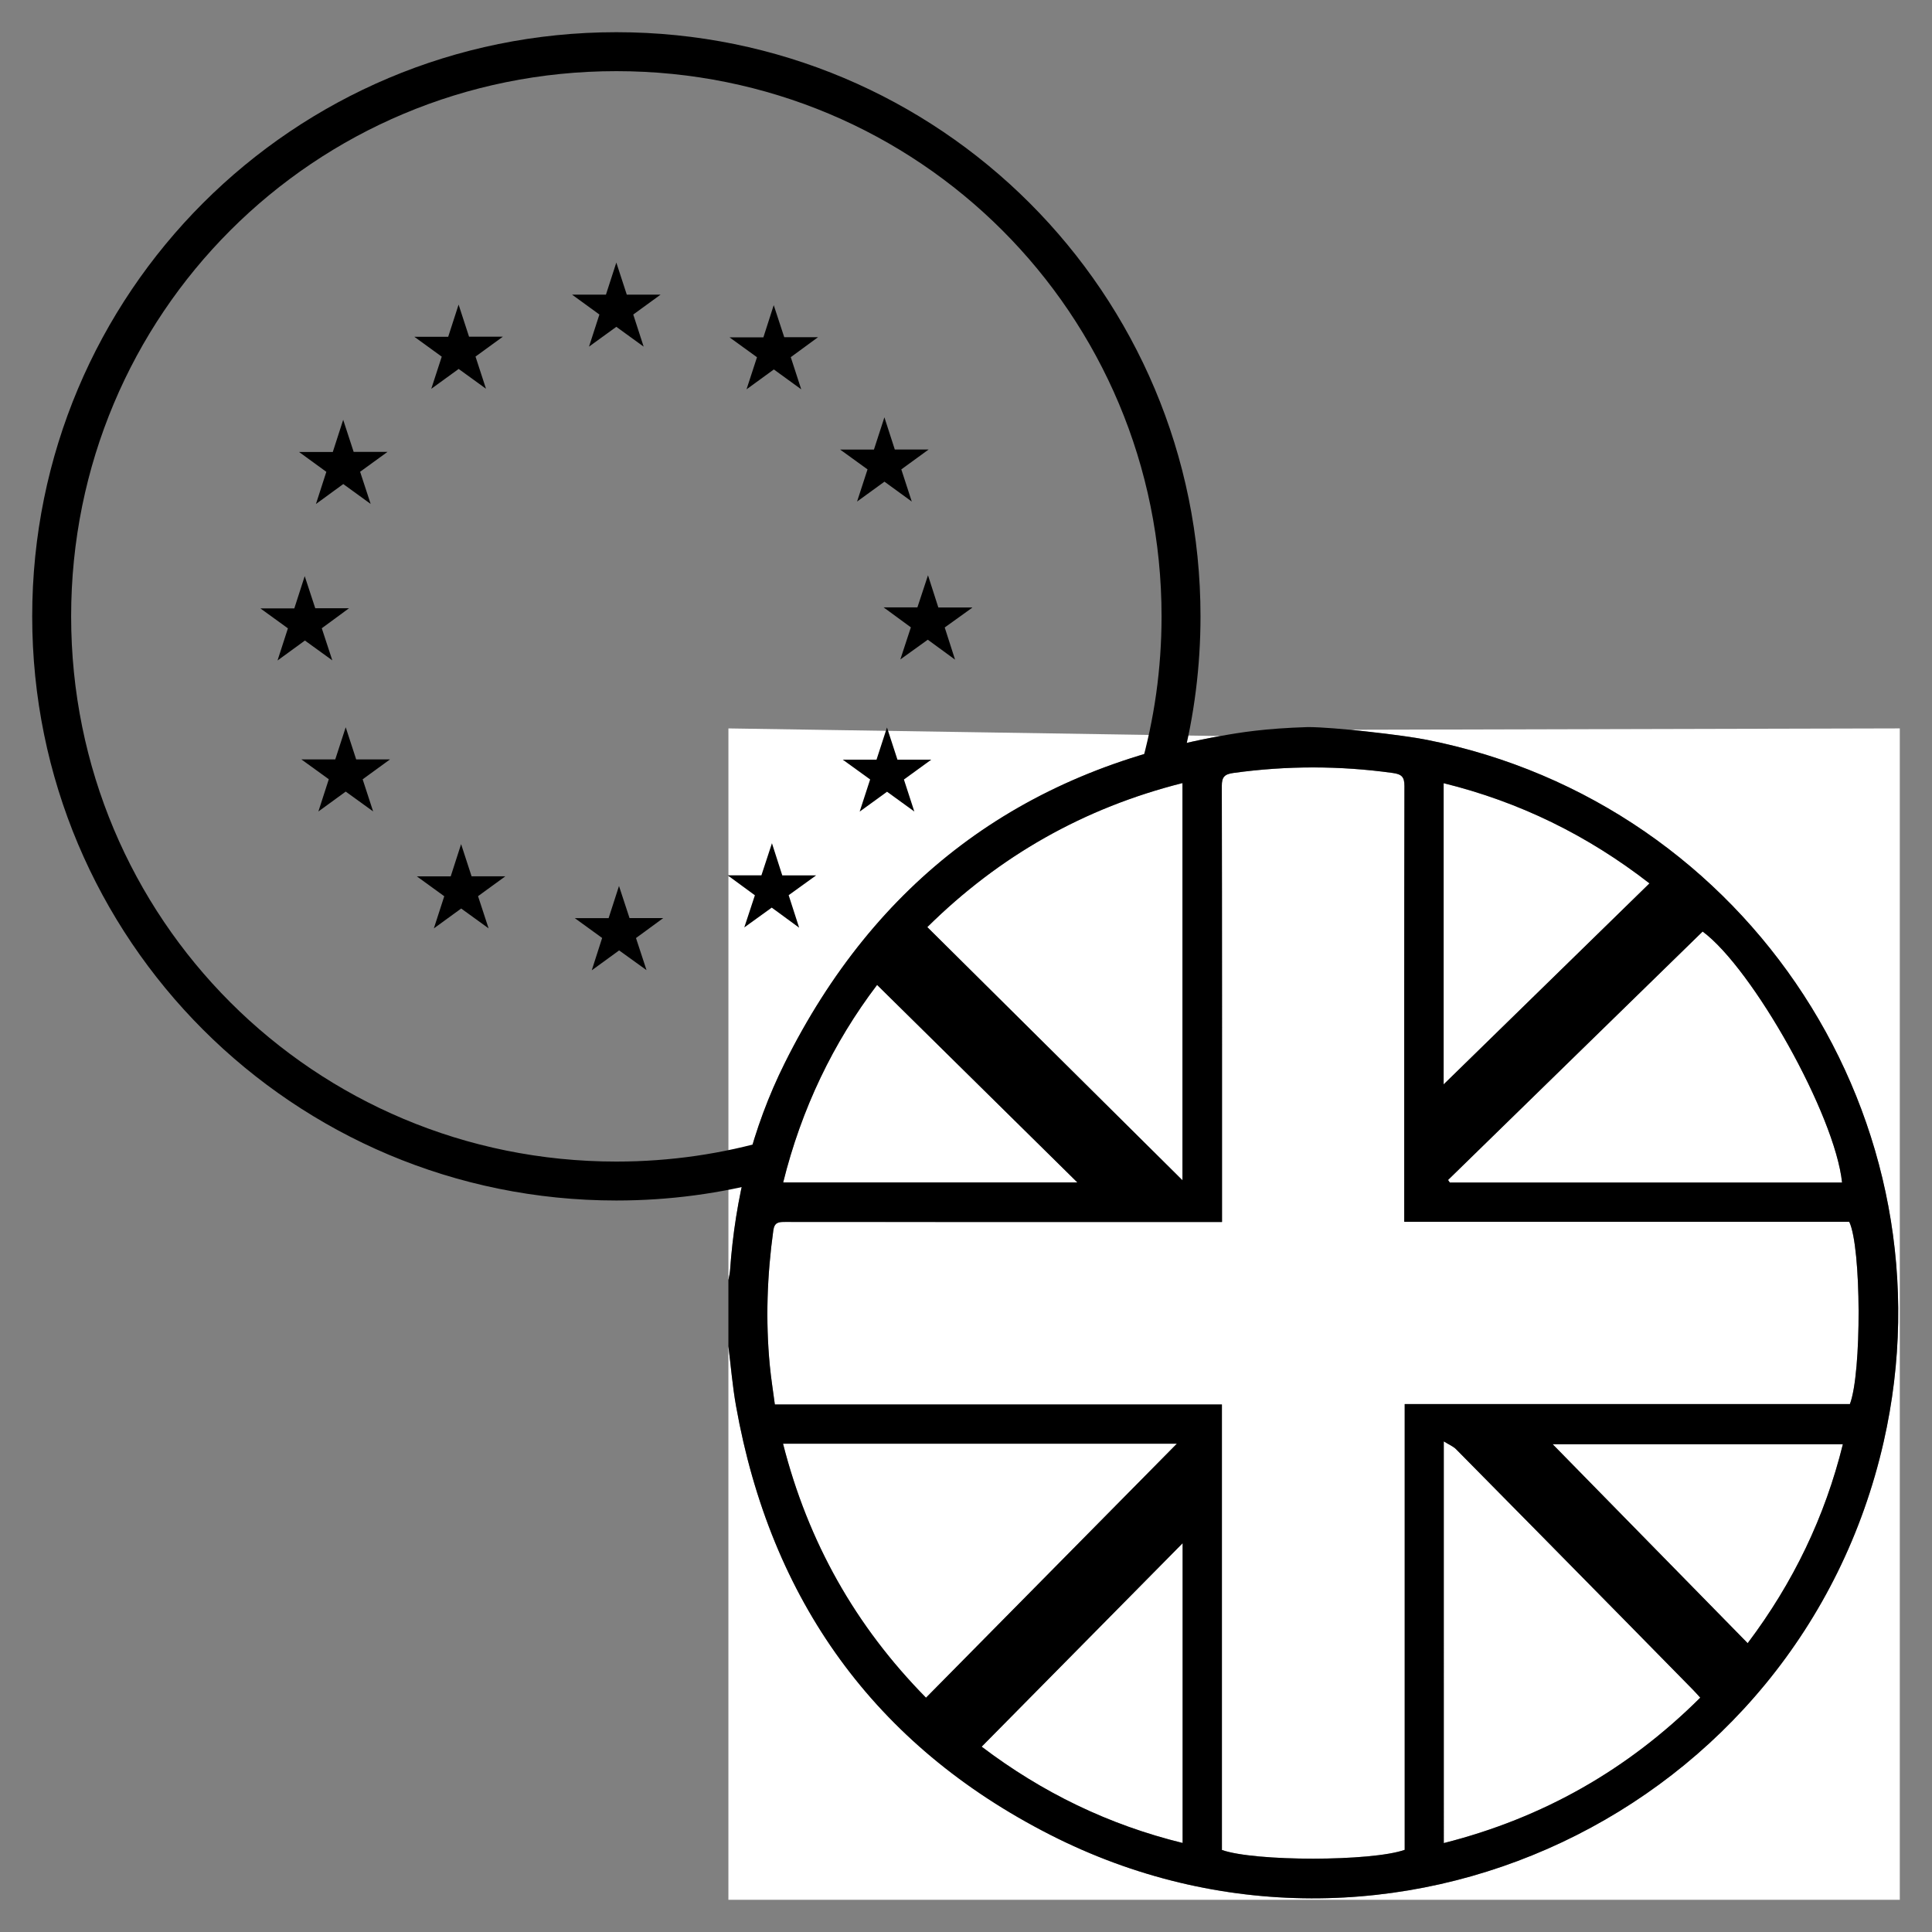
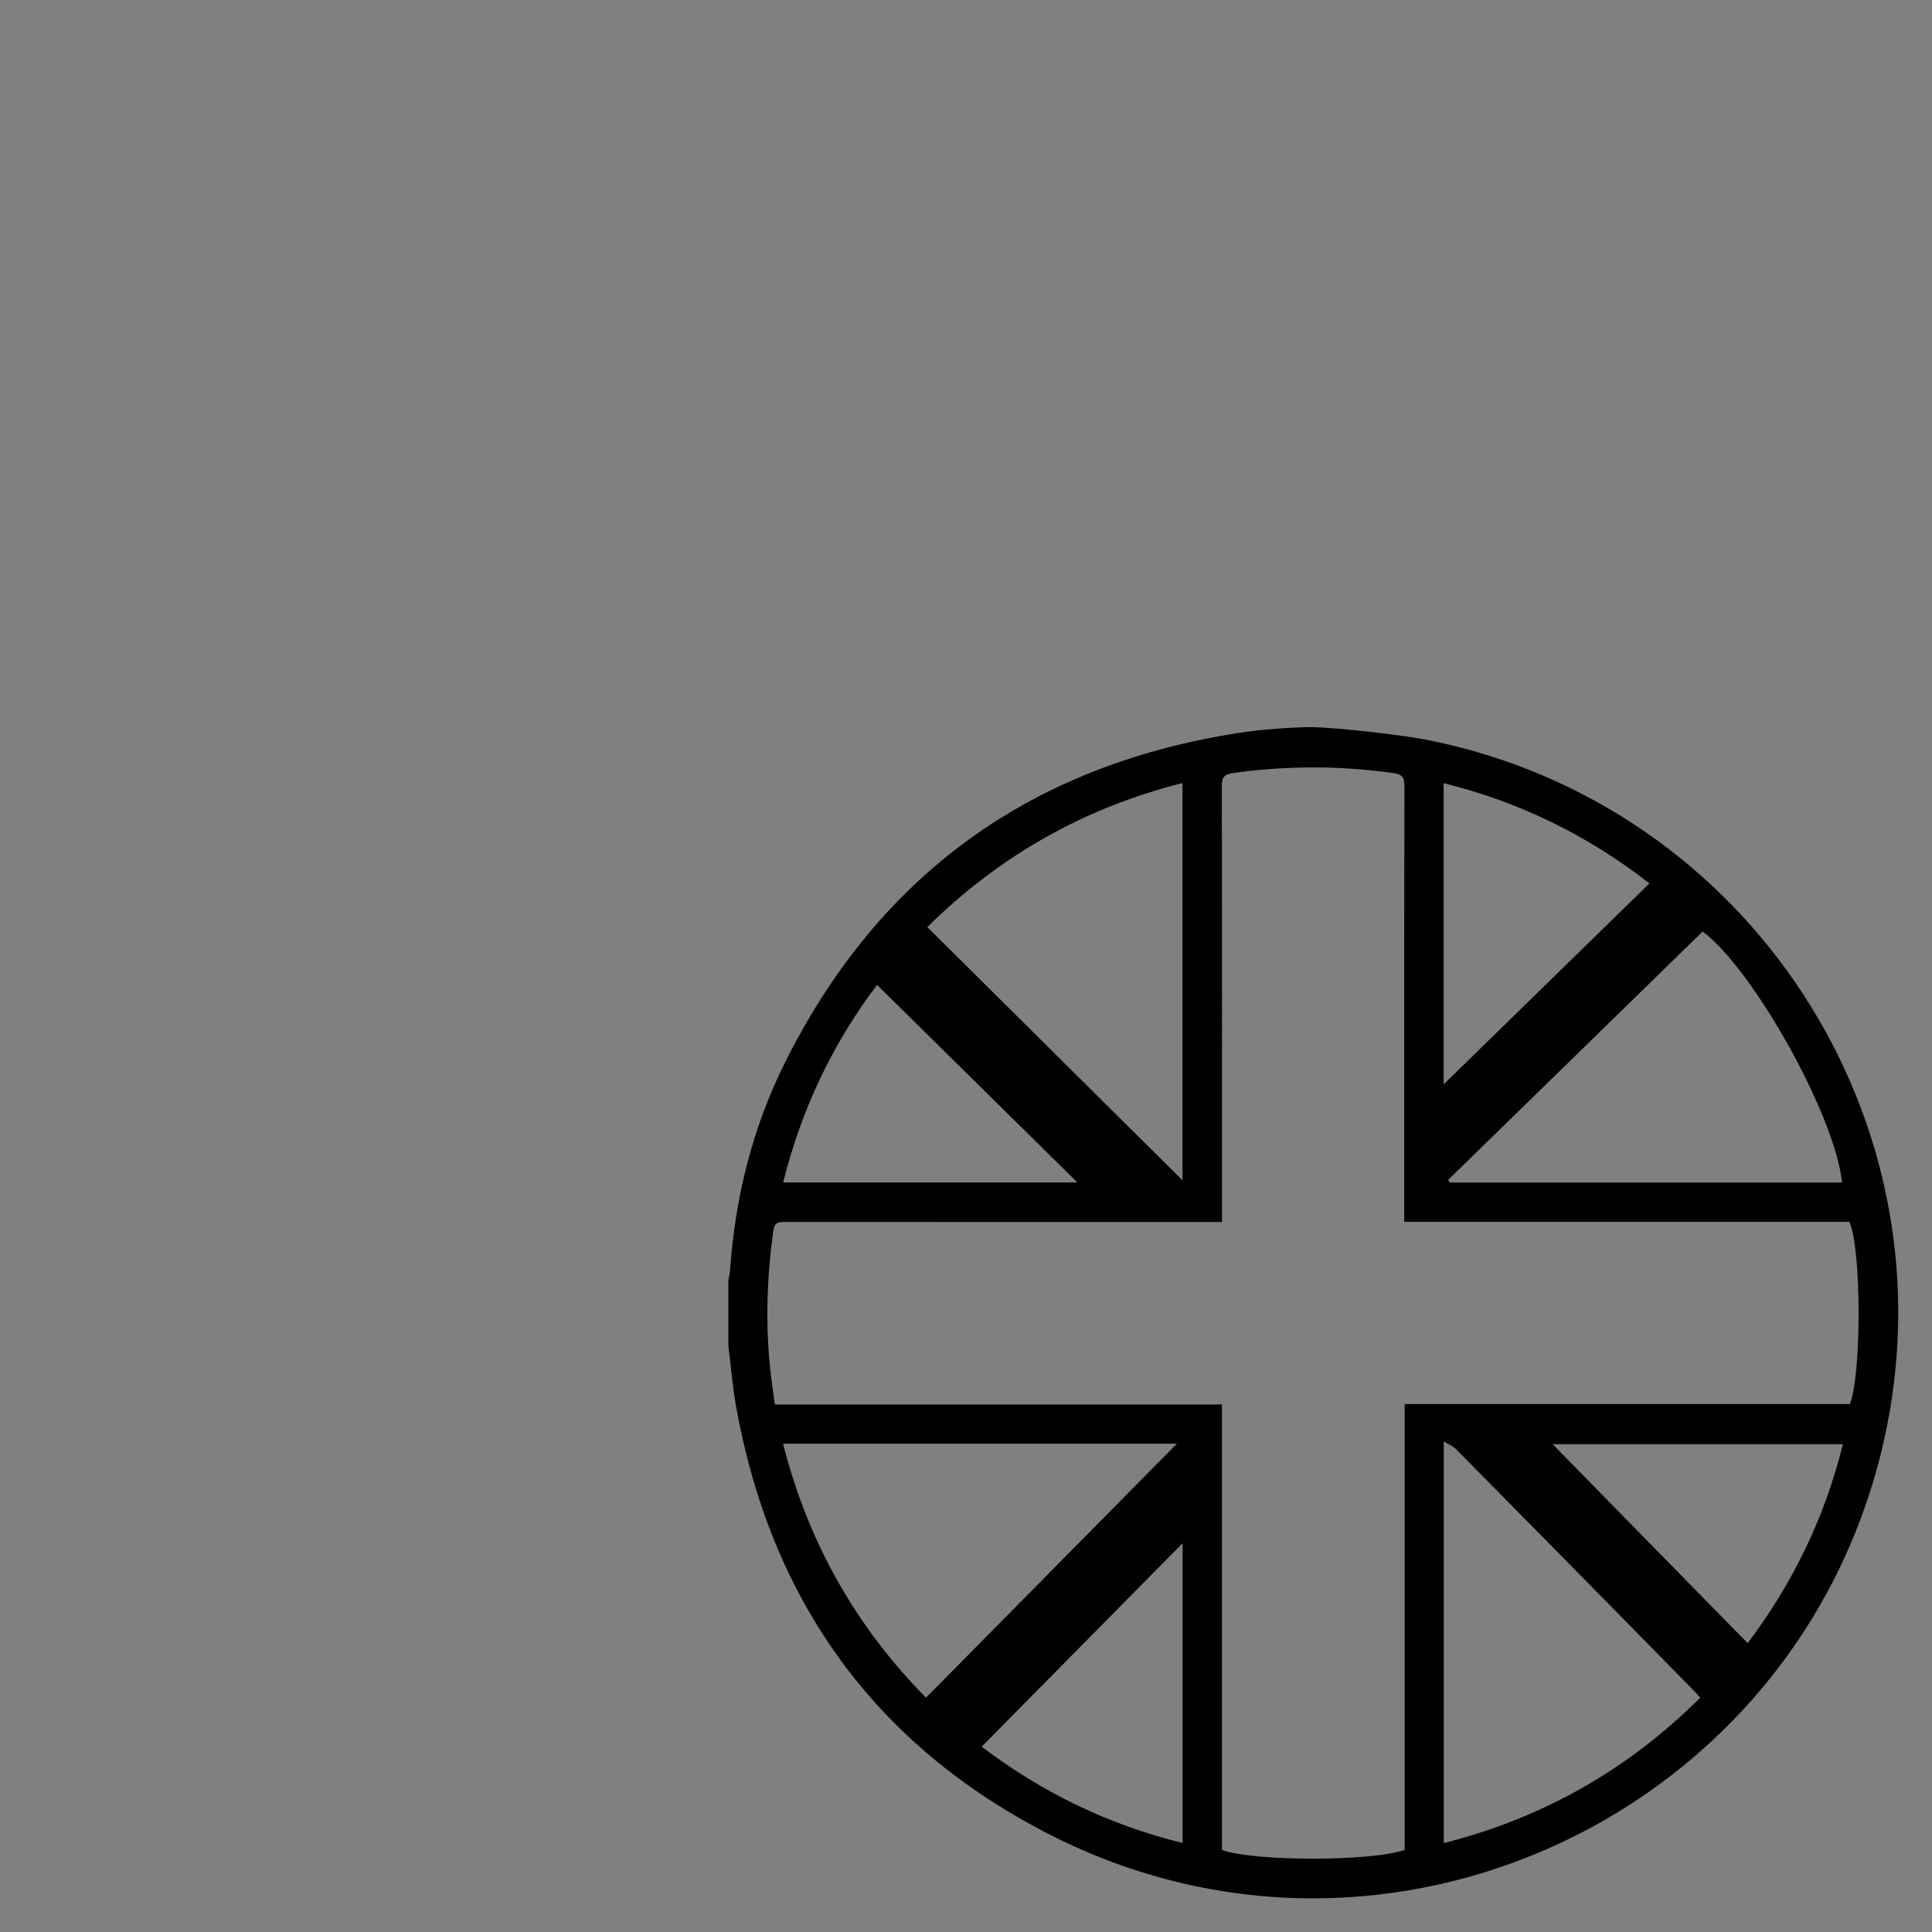
<svg xmlns="http://www.w3.org/2000/svg" version="1.1" id="Layer_1" x="0px" y="0px" width="150px" height="150px" viewBox="1111.577 958.5 150 150" enable-background="new 1111.577 958.5 150 150" xml:space="preserve">
  <rect x="1111.577" y="958.5" width="150" height="150" fill="#808080" stroke="none" />
  <g>
-     <path fill="#FFFFFF" d="M1259.077,1015.053c0,30.316,0,60.631,0,90.947c-30.316,0-60.631,0-90.947,0c0-14.325,0-28.651,0-42.976   c0.193,1.543,0.319,3.099,0.591,4.628c2.683,15.074,10.761,26.351,24.37,33.29c26.31,13.416,58.183-1.697,64.732-30.493   c5.65-24.84-10.401-49.541-35.449-54.505c-1.947-0.386-3.941-0.528-5.913-0.787 M1206.322,1015.645   c-15.529,2.795-26.802,11.303-33.823,25.404c-2.517,5.055-3.851,10.466-4.241,16.103c-0.017,0.244-0.084,0.485-0.127,0.727   c0-14.262,0-28.525,0-42.825 M1220.601,1053.361c11.593,0,23.085,0,34.55,0c0.945,1.958,0.974,11.756,0.05,14.153   c-11.476,0-22.971,0-34.564,0c0,11.579,0,23.111,0,34.607c-2.564,0.912-11.662,0.912-14.192,0.01c0-11.488,0-23.002,0-34.589   c-11.584,0-23.097,0-34.71,0c-0.137-1.049-0.297-2.037-0.392-3.032c-0.335-3.505-0.208-6.998,0.274-10.484   c0.089-0.641,0.433-0.656,0.928-0.655c10.944,0.009,21.888,0.007,32.833,0.007c0.323,0,0.647,0,1.075,0c0-0.38,0-0.697,0-1.015   c0-10.944,0.007-21.888-0.016-32.833c-0.001-0.71,0.217-0.922,0.905-1.017c4.124-0.57,8.238-0.572,12.361,0.001   c0.676,0.094,0.916,0.287,0.914,1.008c-0.024,10.944-0.017,21.888-0.017,32.833   C1220.601,1052.653,1220.601,1052.953,1220.601,1053.361z M1223.672,1101.597c0-10.364,0-20.66,0-31.188   c0.4,0.25,0.728,0.379,0.954,0.608c4.377,4.425,8.743,8.861,13.109,13.297c1.768,1.796,3.533,3.594,5.298,5.393   c0.173,0.177,0.336,0.364,0.552,0.599C1237.968,1095.897,1231.373,1099.647,1223.672,1101.597z M1183.573,1030.48   c5.595-5.53,12.159-9.251,19.81-11.182c0,10.353,0,20.642,0,30.839C1196.819,1043.623,1190.23,1037.085,1183.573,1030.48z    M1224.004,1050.113c6.578-6.419,13.156-12.839,19.765-19.289c3.881,2.878,10.27,14.217,10.826,19.488c-10.154,0-20.305,0-30.456,0   C1224.094,1050.246,1224.049,1050.179,1224.004,1050.113z M1172.371,1070.587c10.191,0,20.291,0,30.579,0   c-6.536,6.619-12.97,13.134-19.478,19.723C1177.994,1084.748,1174.318,1078.226,1172.371,1070.587z M1223.661,1042.692   c0-7.54,0-15.418,0-23.385c5.896,1.456,11.168,4.042,15.981,7.779C1234.246,1032.354,1228.887,1037.588,1223.661,1042.692z    M1187.794,1094.111c4.712,3.571,9.86,6.068,15.603,7.477c0-7.753,0-15.403,0-23.275   C1198.112,1083.664,1192.968,1088.872,1187.794,1094.111z M1195.222,1050.302c-5.214-5.142-10.372-10.229-15.548-15.334   c-3.396,4.471-5.874,9.617-7.291,15.334C1180.015,1050.302,1187.586,1050.302,1195.222,1050.302z M1254.657,1070.63   c-7.514,0-14.967,0-22.531,0c5.086,5.189,10.078,10.282,15.14,15.446C1250.811,1081.367,1253.263,1076.265,1254.657,1070.63z" />
-     <path d="M1204.784,1006.354c0,3.919-0.494,7.72-1.423,11.345c-1.085,0.033-2.161,0.114-3.237,0.407   c1.065-3.728,1.636-7.67,1.636-11.752c0-23.477-18.853-42.33-42.33-42.33c-23.477,0-42.33,18.853-42.33,42.33   c0,23.477,18.853,42.33,42.33,42.33c4.204,0,8.26-0.605,12.086-1.733c-0.248,1.026-0.269,2.109-0.163,3.181   c-3.797,1.027-7.794,1.575-11.922,1.575c-25.1,0-45.354-20.254-45.354-45.353c0-25.1,20.254-45.354,45.354-45.354   C1184.531,961,1204.784,981.254,1204.784,1006.354z" />
-     <path d="M1147.181,982.145l0.813,2.497h2.623l-2.121,1.543l0.813,2.497l-2.121-1.537l-2.127,1.543l0.813-2.497l-2.127-1.543h2.628   l0.807-2.497 M1138.222,991.093l0.813,2.492h2.628l-2.127,1.543l0.818,2.497l-2.126-1.543l-2.121,1.548l0.807-2.497l-2.121-1.543   h2.623L1138.222,991.093 M1183.676,993.4l-2.121,1.543l0.812,2.497l-2.121-1.543l-2.126,1.543l0.812-2.497l-2.126-1.538h2.623   l0.813-2.503l0.807,2.497L1183.676,993.4 M1187.057,1005.685l-2.132,1.532l0.802,2.498l-2.116-1.549l-2.132,1.532l0.818-2.492   l-2.116-1.549h2.623l0.823-2.492l0.802,2.498h2.628 M1182.569,1021.509l-2.121-1.538l-2.127,1.543l0.813-2.497l-2.127-1.538h2.623   l0.812-2.497l0.813,2.497h2.628l-2.126,1.543l0.812,2.497 M1157.525,1033.821l0.802-2.498l-2.121-1.538h2.623l0.807-2.497   l0.818,2.492h2.617l-2.116,1.549l0.818,2.492l-2.127-1.532l-2.121,1.543 M1145.262,1030.576l0.807-2.492l-2.127-1.543h2.628   l0.807-2.503l0.813,2.497h2.623l-2.121,1.543l0.818,2.497l-2.127-1.538l-2.121,1.543 M1159.428,978.885l0.813,2.492h2.623   l-2.121,1.543l0.807,2.492l-2.121-1.538l-2.121,1.538l0.807-2.492l-2.121-1.543h2.628L1159.428,978.885 M1173.616,1030.522   l-2.121-1.554l-2.132,1.538l0.823-2.497l-2.116-1.549h2.623l0.818-2.492l0.802,2.497h2.628l-2.132,1.537l0.807,2.503    M1171.647,982.184l0.818,2.497h2.623l-2.116,1.549l0.812,2.497l-2.126-1.543l-2.121,1.543l0.813-2.492l-2.132-1.543h2.628   l0.802-2.497 M1131.805,1005.734h2.623l0.807-2.503l0.818,2.492h2.623l-2.116,1.554l0.818,2.492l-2.127-1.538l-2.127,1.549   l0.807-2.497l-2.127-1.54 M1136.298,1021.497l0.807-2.497l-2.127-1.538h2.628l0.812-2.498l0.813,2.498h2.623l-2.121,1.543   l0.813,2.492l-2.127-1.538l-2.121,1.543" />
    <path d="M1213.125,1014.95c2.036,0,7.303,0.608,9.249,0.994c25.048,4.964,41.099,29.664,35.449,54.505   c-6.549,28.796-38.422,43.909-64.732,30.493c-13.609-6.939-21.687-18.216-24.37-33.29c-0.272-1.529-0.397-3.085-0.591-4.628   c0-1.715,0-3.43,0-5.145c0.044-0.242,0.11-0.483,0.127-0.727c0.391-5.638,1.725-11.048,4.241-16.103   c7.02-14.101,18.294-22.609,33.823-25.404C1207.852,1015.369,1209.768,1015.053,1213.125,1014.95 M1220.601,1053.361   c0-0.408,0-0.708,0-1.008c0-10.944-0.007-21.888,0.017-32.833c0.002-0.722-0.238-0.915-0.914-1.008   c-4.124-0.573-8.238-0.57-12.361-0.001c-0.688,0.095-0.907,0.306-0.905,1.017c0.023,10.944,0.016,21.888,0.016,32.833   c0,0.318,0,0.635,0,1.015c-0.428,0-0.752,0-1.075,0c-10.944,0-21.888,0.002-32.833-0.006c-0.496,0-0.84,0.014-0.928,0.655   c-0.482,3.487-0.609,6.98-0.274,10.485c0.095,0.995,0.255,1.983,0.392,3.032c11.613,0,23.125,0,34.71,0c0,11.587,0,23.101,0,34.589   c2.529,0.903,11.627,0.903,14.192-0.01c0-11.496,0-23.028,0-34.607c11.594,0,23.088,0,34.564,0   c0.924-2.396,0.895-12.194-0.05-14.153C1243.686,1053.361,1232.194,1053.361,1220.601,1053.361z M1223.672,1101.597   c7.701-1.95,14.297-5.7,19.913-11.291c-0.216-0.235-0.379-0.422-0.552-0.599c-1.765-1.799-3.53-3.597-5.298-5.393   c-4.367-4.435-8.732-8.872-13.109-13.297c-0.227-0.229-0.555-0.358-0.955-0.608   C1223.672,1080.937,1223.672,1091.233,1223.672,1101.597z M1183.573,1030.48c6.657,6.605,13.246,13.143,19.81,19.656   c0-10.196,0-20.485,0-30.839C1195.732,1021.229,1189.168,1024.95,1183.573,1030.48z M1224.004,1050.113   c0.045,0.067,0.09,0.133,0.135,0.199c10.151,0,20.301,0,30.456,0c-0.555-5.271-6.944-16.611-10.826-19.488   C1237.16,1037.274,1230.582,1043.693,1224.004,1050.113z M1172.371,1070.587c1.946,7.639,5.623,14.161,11.101,19.723   c6.508-6.589,12.942-13.104,19.478-19.723C1192.663,1070.587,1182.562,1070.587,1172.371,1070.587z M1223.661,1042.692   c5.226-5.104,10.585-10.337,15.981-15.607c-4.813-3.736-10.085-6.323-15.981-7.779   C1223.661,1027.274,1223.661,1035.151,1223.661,1042.692z M1203.396,1078.314c-5.285,5.351-10.428,10.559-15.603,15.798   c4.713,3.571,9.86,6.068,15.603,7.477C1203.396,1093.836,1203.396,1086.185,1203.396,1078.314z M1172.383,1050.302   c7.632,0,15.203,0,22.839,0c-5.214-5.142-10.372-10.229-15.548-15.334C1176.277,1039.439,1173.8,1044.585,1172.383,1050.302z    M1247.266,1086.076c3.545-4.709,5.998-9.811,7.391-15.446c-7.514,0-14.967,0-22.531,0   C1237.211,1075.819,1242.203,1080.911,1247.266,1086.076z" />
  </g>
</svg>